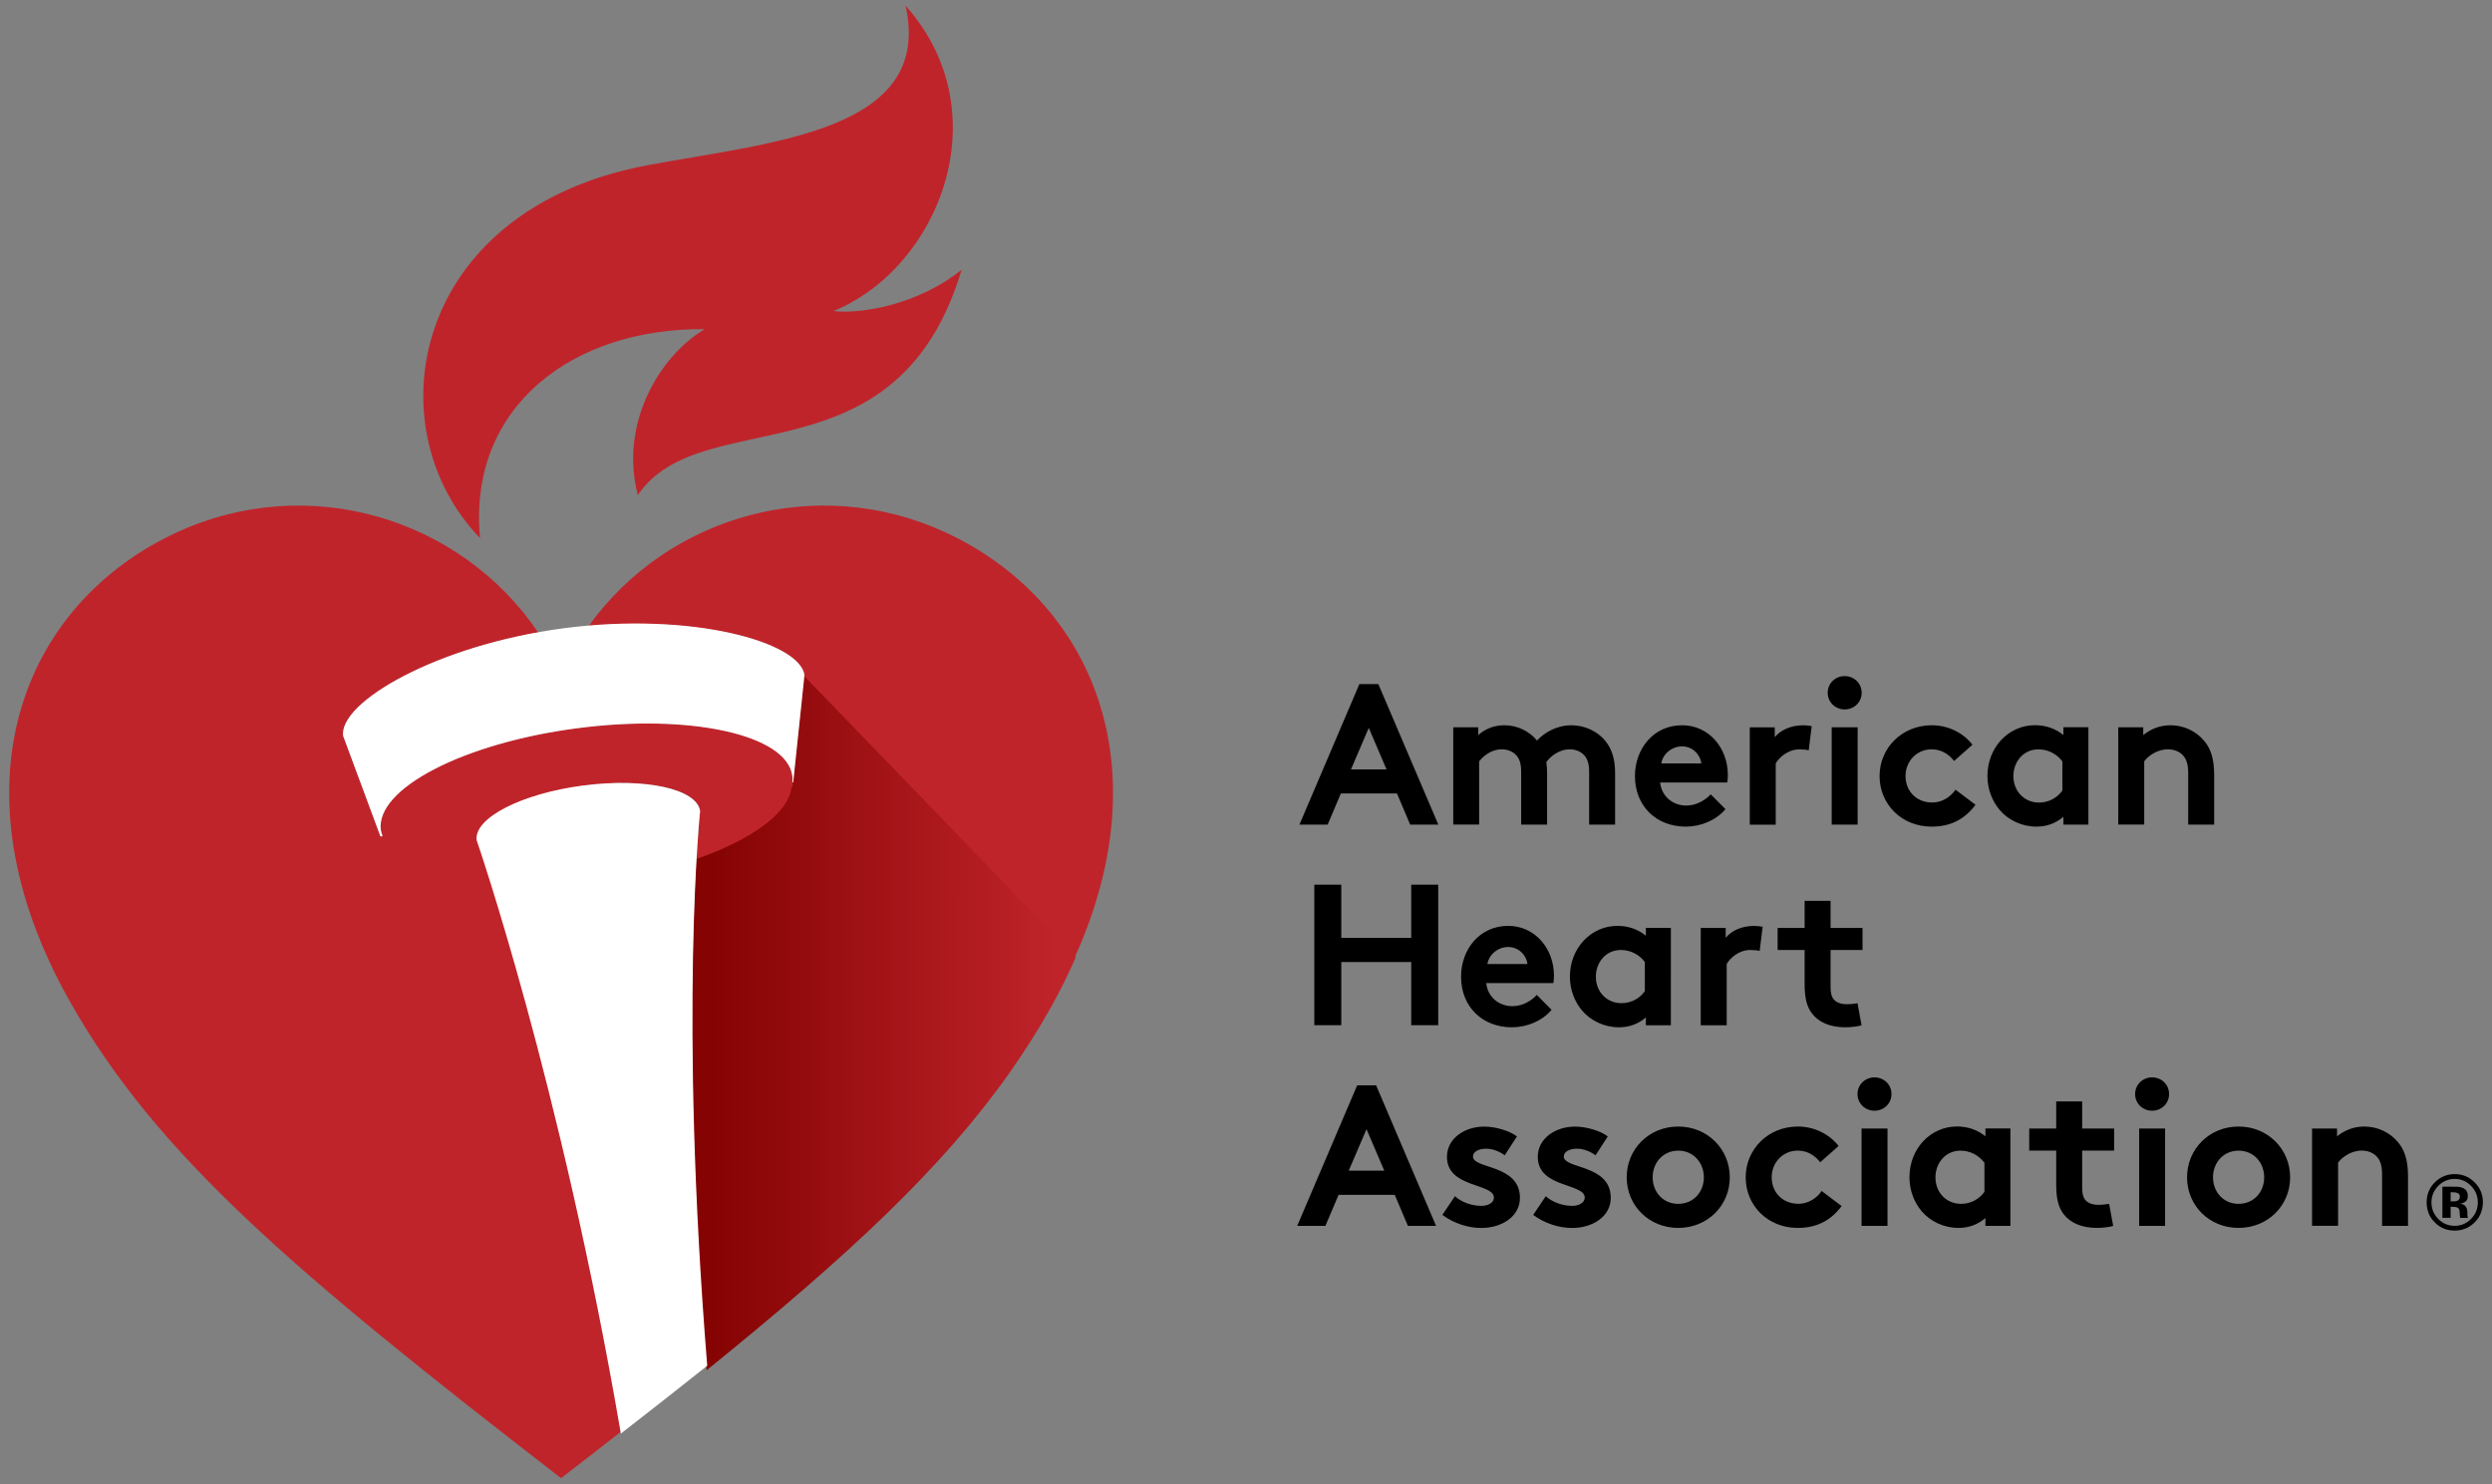
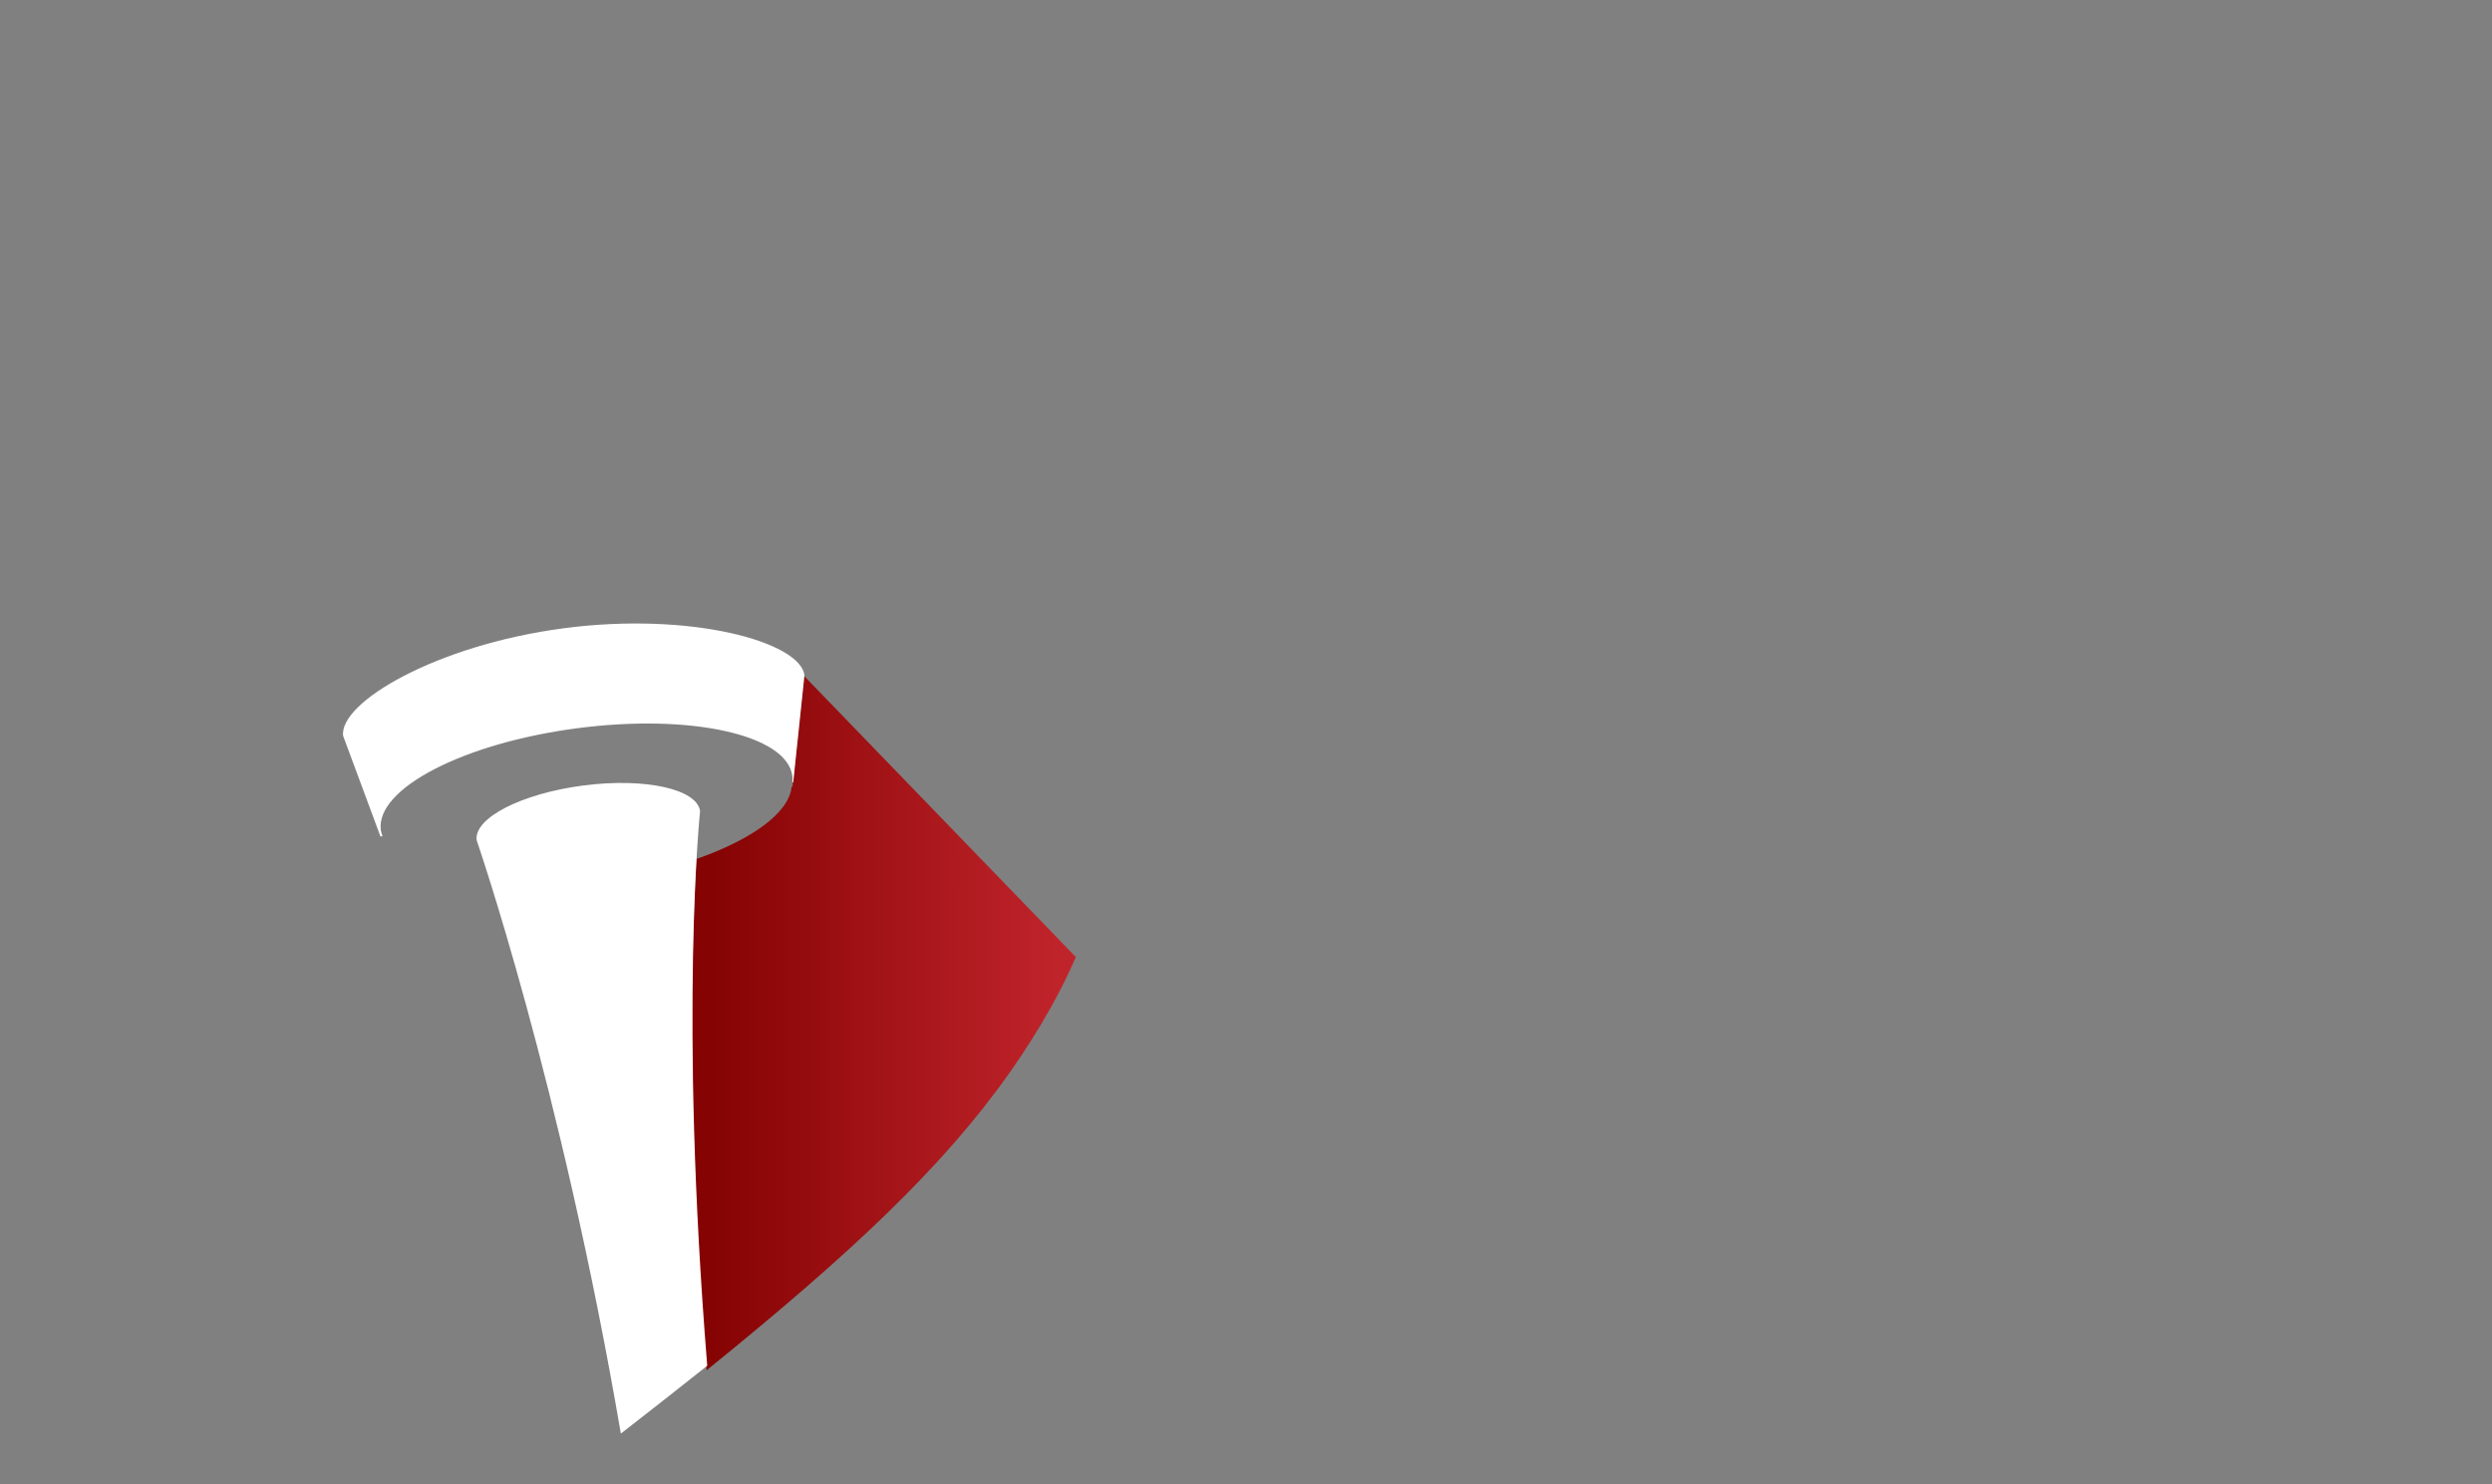
<svg xmlns="http://www.w3.org/2000/svg" height="243px" width="408px">
  <rect width="100%" height="100%" fill="#808080" stroke="none" />
-   <path d="M221.19,125.99h5.82l-2.91-6.8L221.19,125.99z M212.75,135.03l9.81-23.01h3.11l9.82,23.01h-4.61l-2.16-5.1h-9.19l-2.16,5.1H212.75z M237.93,135.03v-15.94h4.09v1.28c1.24-1.12,2.75-1.61,4.29-1.61c2.16,0,4.09,0.99,5.33,2.5c1.27-1.35,3.27-2.5,5.63-2.5c2.19,0,4.29,0.99,5.56,2.56c1.02,1.25,1.6,2.89,1.6,5.26v8.45h-4.25v-8.61c0-1.45-0.3-2.17-0.79-2.73c-0.65-0.72-1.57-0.99-2.39-0.99c-1.83,0-3.27,1.28-3.83,2.1c0.07,0.53,0.13,1.12,0.13,1.78v8.45h-4.25v-8.61c0-1.45-0.29-2.17-0.79-2.73c-0.65-0.72-1.57-0.99-2.39-0.99c-1.8,0-3.11,1.22-3.7,1.97v10.35H237.93 M278.54,125.01c-0.13-1.41-1.41-2.79-3.14-2.79c-1.77,0-3.21,1.35-3.4,2.79H278.54z M282.5,132.5c-1.54,1.84-4.06,2.86-6.51,2.86c-4.74,0-8.31-3.29-8.31-8.28c0-4.44,3.01-8.32,7.72-8.32c4.38,0,7.49,3.71,7.49,8.15c0,0.43-0.03,0.85-0.1,1.22H271.8c0.23,2.23,2.03,3.78,4.29,3.78c1.8,0,3.24-1.02,3.99-1.84L282.5,132.5z M296.13,122.87c-0.29-0.1-0.92-0.16-1.54-0.16c-1.86,0-3.34,1.35-3.86,2.3v10.03h-4.25v-15.94h4.09v1.61c0.95-1.18,2.68-1.94,4.61-1.94c0.62,0,0.98,0.07,1.44,0.13L296.13,122.87 M299.89,135.03h4.25v-15.94h-4.25V135.03z M302.02,110.71c1.54,0,2.78,1.18,2.78,2.73c0,1.55-1.24,2.73-2.78,2.73c-1.54,0-2.78-1.18-2.78-2.73C299.24,111.89,300.48,110.71,302.02,110.71z M323.44,131.78c-1.87,2.5-4.22,3.58-7.2,3.58c-4.91,0-8.51-3.68-8.51-8.28c0-4.63,3.7-8.32,8.54-8.32c2.75,0,5.2,1.28,6.67,3.19l-3.01,2.66c-0.85-1.12-2.13-1.91-3.66-1.91c-2.45,0-4.29,1.94-4.29,4.37c0,2.5,1.8,4.34,4.38,4.34c1.73,0,3.11-1.05,3.8-2.1L323.44,131.78 M337.66,124.68c-0.88-1.18-2.29-1.97-3.93-1.97c-2.49,0-4.09,2.07-4.09,4.37c0,2.5,1.8,4.34,4.19,4.34c1.6,0,3.01-0.79,3.83-1.97V124.68z M341.92,135.03h-4.09v-1.28c-1.31,1.12-2.81,1.61-4.42,1.61c-2.36,0-4.58-1.05-5.99-2.7c-1.24-1.45-2.03-3.42-2.03-5.59c0-4.7,3.47-8.32,7.79-8.32c1.8,0,3.4,0.59,4.65,1.61v-1.28h4.09V135.03z M346.81,135.03v-15.94h4.09v1.28c1.21-0.99,2.71-1.61,4.48-1.61c2.19,0,4.19,0.99,5.5,2.56c1.05,1.25,1.63,2.86,1.63,5.59v8.12h-4.25v-8.45c0-1.58-0.36-2.4-0.95-2.99c-0.56-0.56-1.41-0.89-2.39-0.89c-1.8,0-3.27,1.15-3.86,1.97v10.35H346.81 M231.05,157.53H219.6v10.35h-4.42v-23.01h4.42v8.71h11.45v-8.71h4.42v23.01h-4.42V157.53 M250.07,157.86c-0.13-1.41-1.41-2.79-3.14-2.79c-1.77,0-3.21,1.35-3.4,2.79H250.07z M254.03,165.36c-1.54,1.84-4.06,2.86-6.51,2.86c-4.74,0-8.31-3.29-8.31-8.29c0-4.44,3.01-8.32,7.72-8.32c4.38,0,7.49,3.72,7.49,8.15c0,0.43-0.03,0.85-0.1,1.22h-10.99c0.23,2.24,2.03,3.78,4.29,3.78c1.8,0,3.24-1.02,3.99-1.84L254.03,165.36z M269.3,157.53c-0.88-1.18-2.29-1.97-3.93-1.97c-2.49,0-4.09,2.07-4.09,4.37c0,2.5,1.8,4.34,4.19,4.34c1.6,0,3.01-0.79,3.83-1.97V157.53z M273.56,167.89h-4.09v-1.28c-1.31,1.12-2.81,1.61-4.42,1.61c-2.35,0-4.58-1.05-5.99-2.7c-1.24-1.45-2.03-3.42-2.03-5.59c0-4.7,3.47-8.32,7.79-8.32c1.8,0,3.4,0.59,4.65,1.61v-1.28h4.09V167.89z M288.1,155.72c-0.3-0.1-0.92-0.16-1.54-0.16c-1.87,0-3.34,1.35-3.86,2.3v10.03h-4.25v-15.94h4.09v1.61c0.95-1.18,2.68-1.94,4.61-1.94c0.62,0,0.98,0.07,1.44,0.13L288.1,155.72 M304.78,167.89c-0.56,0.2-1.83,0.33-2.65,0.33c-2.55,0-4.42-0.86-5.49-2.3c-0.82-1.09-1.18-2.5-1.18-4.77v-5.59h-4.42v-3.61h4.42v-4.44h4.25v4.44h5.23v3.61h-5.23v6.08c0,0.99,0.16,1.58,0.52,2.01c0.43,0.49,1.11,0.79,2.16,0.79c0.62,0,1.44-0.1,1.73-0.16L304.78,167.89 M220.82,191.7h5.82l-2.91-6.8L220.82,191.7z M212.38,200.74l9.82-23.01h3.11l9.81,23.01h-4.61l-2.16-5.09h-9.19l-2.16,5.09H212.38z M238.21,195.88c1.08,0.99,2.75,1.58,4.35,1.58c1.15,0,2.03-0.56,2.03-1.35c0-2.4-7.69-1.54-7.69-6.67c0-3.06,2.95-4.96,6.09-4.96c2.06,0,4.32,0.79,5.37,1.61l-2,3.09c-0.82-0.59-1.9-1.08-3.04-1.08c-1.18,0-2.16,0.46-2.16,1.28c0,2.07,7.69,1.25,7.69,6.77c0,3.06-2.98,4.93-6.32,4.93c-2.19,0-4.51-0.76-6.38-2.14L238.21,195.88 M253.08,195.88c1.08,0.99,2.75,1.58,4.35,1.58c1.14,0,2.03-0.56,2.03-1.35c0-2.4-7.69-1.54-7.69-6.67c0-3.06,2.94-4.96,6.09-4.96c2.06,0,4.32,0.79,5.37,1.61l-2,3.09c-0.82-0.59-1.9-1.08-3.04-1.08c-1.18,0-2.16,0.46-2.16,1.28c0,2.07,7.69,1.25,7.69,6.77c0,3.06-2.98,4.93-6.32,4.93c-2.19,0-4.51-0.76-6.38-2.14L253.08,195.88 M274.77,197.13c2.49,0,4.19-1.94,4.19-4.34c0-2.4-1.7-4.37-4.19-4.37c-2.49,0-4.19,1.97-4.19,4.37C270.58,195.19,272.28,197.13,274.77,197.13z M274.77,184.47c4.81,0,8.44,3.71,8.44,8.32c0,4.6-3.63,8.28-8.44,8.28c-4.81,0-8.44-3.68-8.44-8.28C266.32,188.18,269.96,184.47,274.77,184.47z M301.52,197.49c-1.87,2.5-4.22,3.58-7.2,3.58c-4.91,0-8.51-3.68-8.51-8.28c0-4.63,3.7-8.32,8.54-8.32c2.75,0,5.2,1.28,6.67,3.19l-3.01,2.66c-0.85-1.12-2.13-1.91-3.66-1.91c-2.45,0-4.28,1.94-4.28,4.37c0,2.5,1.8,4.34,4.38,4.34c1.73,0,3.11-1.05,3.79-2.1L301.52,197.49 M304.78,200.74h4.25V184.8h-4.25V200.74z M306.9,176.42c1.54,0,2.78,1.18,2.78,2.73c0,1.55-1.24,2.73-2.78,2.73c-1.54,0-2.78-1.18-2.78-2.73C304.12,177.6,305.37,176.42,306.9,176.42z M324.89,190.39c-0.88-1.18-2.29-1.97-3.92-1.97c-2.49,0-4.09,2.07-4.09,4.37c0,2.5,1.8,4.34,4.19,4.34c1.6,0,3.01-0.79,3.83-1.97V190.39z M329.15,200.74h-4.09v-1.28c-1.31,1.12-2.81,1.61-4.42,1.61c-2.36,0-4.58-1.05-5.99-2.7c-1.24-1.45-2.03-3.42-2.03-5.59c0-4.7,3.47-8.32,7.79-8.32c1.8,0,3.4,0.59,4.65,1.61v-1.28h4.09V200.74z M345.98,200.74c-0.56,0.2-1.83,0.33-2.65,0.33c-2.55,0-4.42-0.85-5.5-2.3c-0.82-1.09-1.18-2.5-1.18-4.77v-5.59h-4.42v-3.61h4.42v-4.44h4.25v4.44h5.23v3.61h-5.23v6.08c0,0.99,0.16,1.58,0.52,2.01c0.43,0.49,1.11,0.79,2.16,0.79c0.62,0,1.44-0.1,1.73-0.16L345.98,200.74 M350.23,200.74h4.25V184.8h-4.25V200.74z M352.35,176.42c1.54,0,2.78,1.18,2.78,2.73c0,1.55-1.24,2.73-2.78,2.73c-1.54,0-2.78-1.18-2.78-2.73C349.57,177.6,350.82,176.42,352.35,176.42z M366.51,197.13c2.49,0,4.19-1.94,4.19-4.34c0-2.4-1.7-4.37-4.19-4.37c-2.49,0-4.19,1.97-4.19,4.37C362.33,195.19,364.03,197.13,366.51,197.13z M366.51,184.47c4.81,0,8.44,3.71,8.44,8.32c0,4.6-3.63,8.28-8.44,8.28c-4.81,0-8.44-3.68-8.44-8.28C358.07,188.18,361.7,184.47,366.51,184.47z M378.54,200.74V184.8h4.09v1.28c1.21-0.99,2.71-1.61,4.48-1.61c2.19,0,4.19,0.99,5.5,2.56c1.05,1.25,1.64,2.86,1.64,5.59v8.12h-4.25v-8.45c0-1.58-0.36-2.4-0.95-2.99c-0.56-0.56-1.41-0.89-2.39-0.89c-1.8,0-3.27,1.15-3.86,1.97v10.35H378.54 M402.32,195.34c-0.18-0.07-0.44-0.11-0.77-0.11h-0.32v1.49h0.52c0.31,0,0.56-0.06,0.73-0.19c0.17-0.13,0.26-0.33,0.26-0.61C402.73,195.64,402.59,195.44,402.32,195.34z M399.88,199.45v-5.13c0.32,0,0.79,0,1.42,0c0.63,0,0.98,0.01,1.05,0.01c0.4,0.03,0.74,0.12,1.01,0.26c0.45,0.25,0.68,0.66,0.68,1.22c0,0.43-0.12,0.74-0.36,0.93c-0.24,0.19-0.53,0.31-0.88,0.34c0.32,0.07,0.56,0.17,0.72,0.3c0.3,0.24,0.45,0.63,0.45,1.15v0.46l0.01,0.15l0.04,0.15l0.05,0.14h-1.27c-0.04-0.16-0.07-0.4-0.08-0.71c-0.01-0.31-0.04-0.52-0.08-0.63c-0.07-0.18-0.19-0.31-0.38-0.38c-0.1-0.04-0.25-0.07-0.46-0.08l-0.29-0.02h-0.28v1.81H399.88z M399.19,194.2c-0.73,0.75-1.1,1.65-1.1,2.68c0,1.07,0.37,1.98,1.12,2.73c0.74,0.75,1.64,1.12,2.68,1.12c1.04,0,1.94-0.38,2.68-1.13c0.74-0.76,1.11-1.66,1.11-2.72c0-1.03-0.37-1.92-1.1-2.68c-0.75-0.77-1.64-1.15-2.69-1.15C400.84,193.05,399.94,193.43,399.19,194.2z M405.12,200.2c-0.89,0.87-1.97,1.31-3.22,1.31c-1.3,0-2.39-0.45-3.27-1.34c-0.89-0.89-1.33-1.99-1.33-3.29c0-1.35,0.48-2.47,1.44-3.37c0.9-0.84,1.95-1.25,3.17-1.25c1.27,0,2.35,0.45,3.25,1.35c0.9,0.9,1.35,1.99,1.35,3.27C406.5,198.19,406.04,199.3,405.12,200.2z" />
-   <path d="M172.23,164.11c-11.35,20.05-27.87,36.18-56.45,59.17c-4.6-57.43-1.16-90.47-1.16-90.47c-0.48-3.62-8.96-5.49-18.95-4.18c-9.99,1.31-17.7,5.31-17.22,8.92v0c0,0.01,13.64,39.68,23.34,96.79c-3.18,2.49-6.48,5.05-9.93,7.71c-43.9-33.93-66.16-52.87-80.36-77.95c-19.98-35.3-7.87-65.22,17.44-76.92c21.4-9.89,46.38-2.5,59.17,16.39c-18.77,3.35-32.59,11.84-31.92,16.92l6.11,16.41l0.34-0.04c-0.12-0.33-0.23-0.66-0.28-1c-0.89-6.74,13.47-14.18,32.08-16.62c18.61-2.44,34.41,1.04,35.29,7.78c0.05,0.34,0.03,0.69,0,1.04l0.14-0.02l1.84-17.46c-0.67-5.08-16.28-9.73-35.31-8.1c13-18.08,37.42-25,58.4-15.3C180.1,98.89,192.21,128.81,172.23,164.11z M136.48,50.93c17.39-7.16,27.34-32.6,11.78-50c4.59,20.51-21.64,22.29-42.22,26.12C67.35,34.3,61.05,69.93,78.59,88.11c-2.02-21.56,15.25-34.42,36.78-34.21c-7.77,4.66-13.93,15.89-10.94,27.16c10.49-15.41,42.4-1.5,53.01-36.88C150.37,49.84,141.14,51.46,136.48,50.93z" fill="#C0242B" />
  <linearGradient y2="167.345" x2="114.546" y1="167.345" x1="173.379" gradientUnits="userSpaceOnUse" id="SVGID1">
    <stop style="stop-color:#C0242B" offset="0" />
    <stop style="stop-color:#850303" offset="0.972" />
  </linearGradient>
  <path d="M131.29,110.32c0.16,0.32,0.26,0.63,0.3,0.96l-1.84,17.52l-0.14,0.02c-0.4,4.25-6.47,8.65-15.6,11.84c-0.63,10.7-1.4,33.27,0.45,65.65c0,0.02,0,0.03,0,0.05c0,0,0,0,0,0c0,0.03,0,0.05,0,0.07c0,0,0,0,0,0c0.32,5.69,0.73,11.67,1.23,17.95c23.4-18.93,38.71-33.23,49.7-48.86c2.41-3.42,4.61-6.91,6.64-10.52c1.57-2.8,2.93-5.55,4.11-8.28L131.29,110.32z" fill="url(#SVGID1)" />
  <path d="M92.28,102.88c-20.86,2.75-36.82,12.16-36.1,17.62l6.11,16.47l0.34-0.04c-0.12-0.33-0.23-0.66-0.28-1c-0.89-6.76,13.48-14.23,32.08-16.67c18.61-2.45,34.41,1.05,35.3,7.81c0.05,0.34,0.03,0.69,0,1.04l0.14-0.02l1.84-17.52C130.99,105.1,113.13,100.13,92.28,102.88 M115.79,223.64c-4.65-57.66-1.17-90.82-1.17-90.82c-0.48-3.63-9.06-5.51-19.16-4.19c-10.1,1.32-17.9,5.33-17.42,8.96v0c0,0.01,13.79,39.83,23.61,97.16C106.66,230.86,111.37,227.16,115.79,223.64" fill="#FFFFFF" />
</svg>